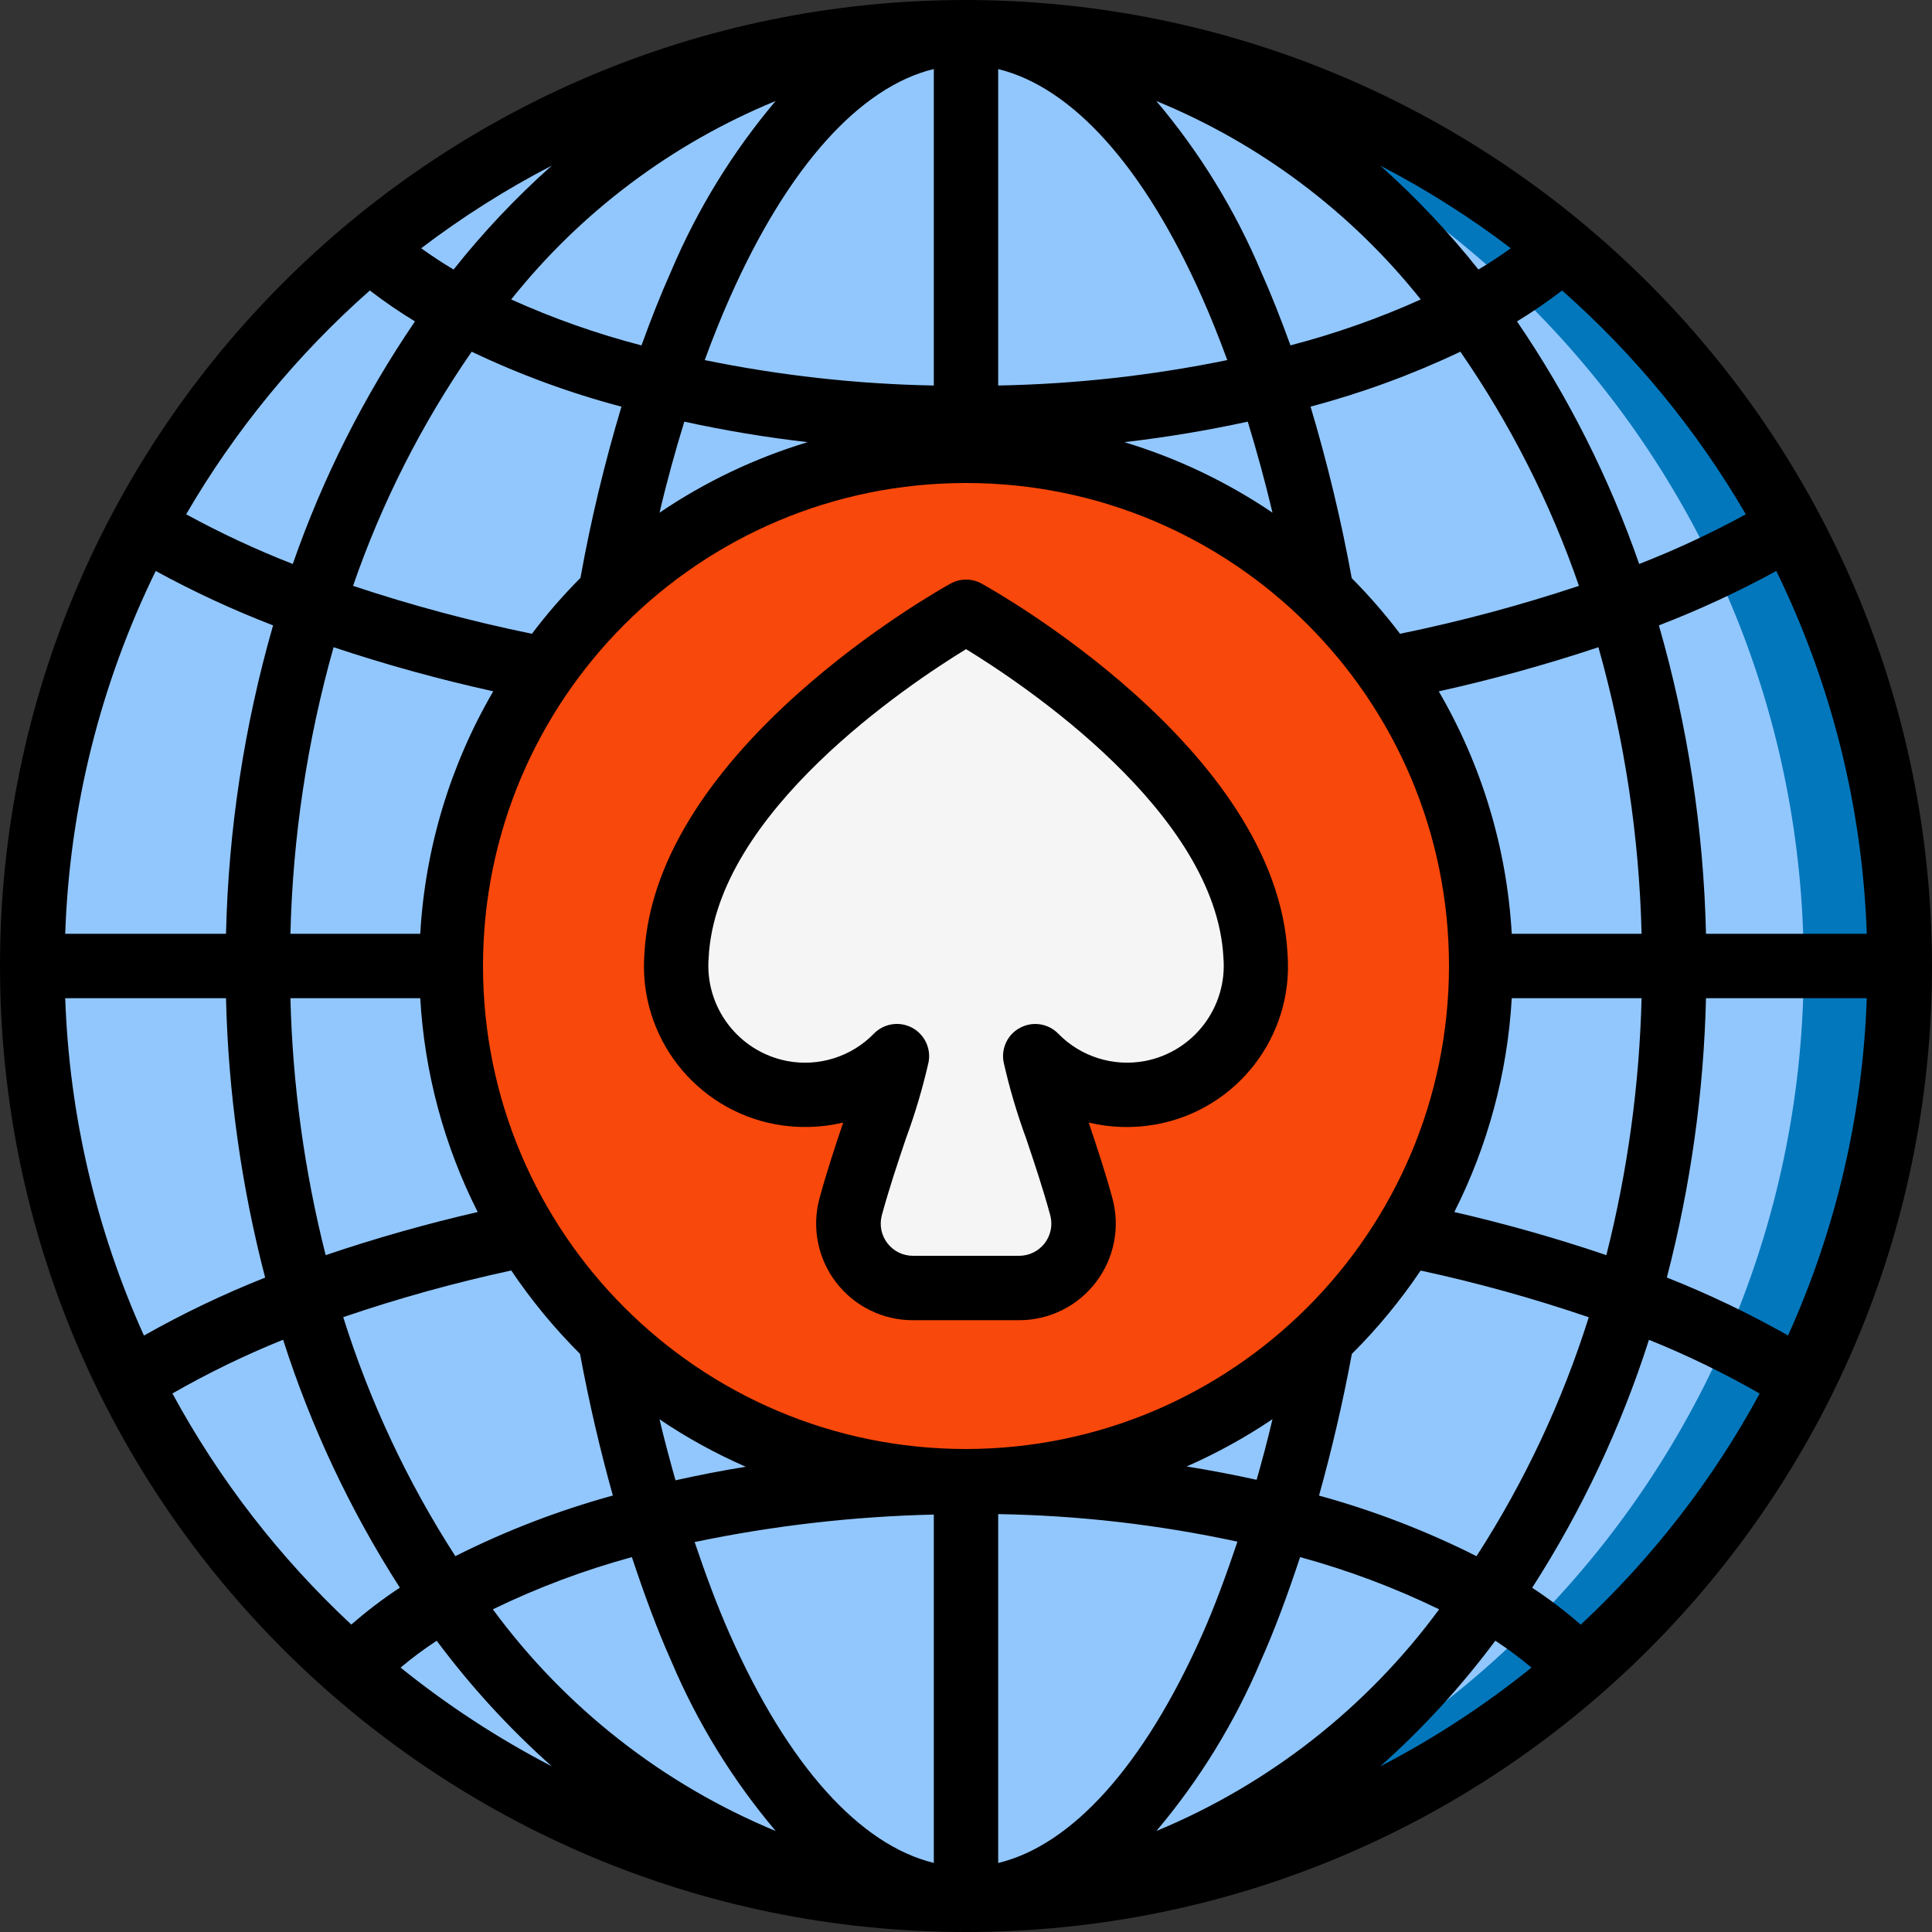
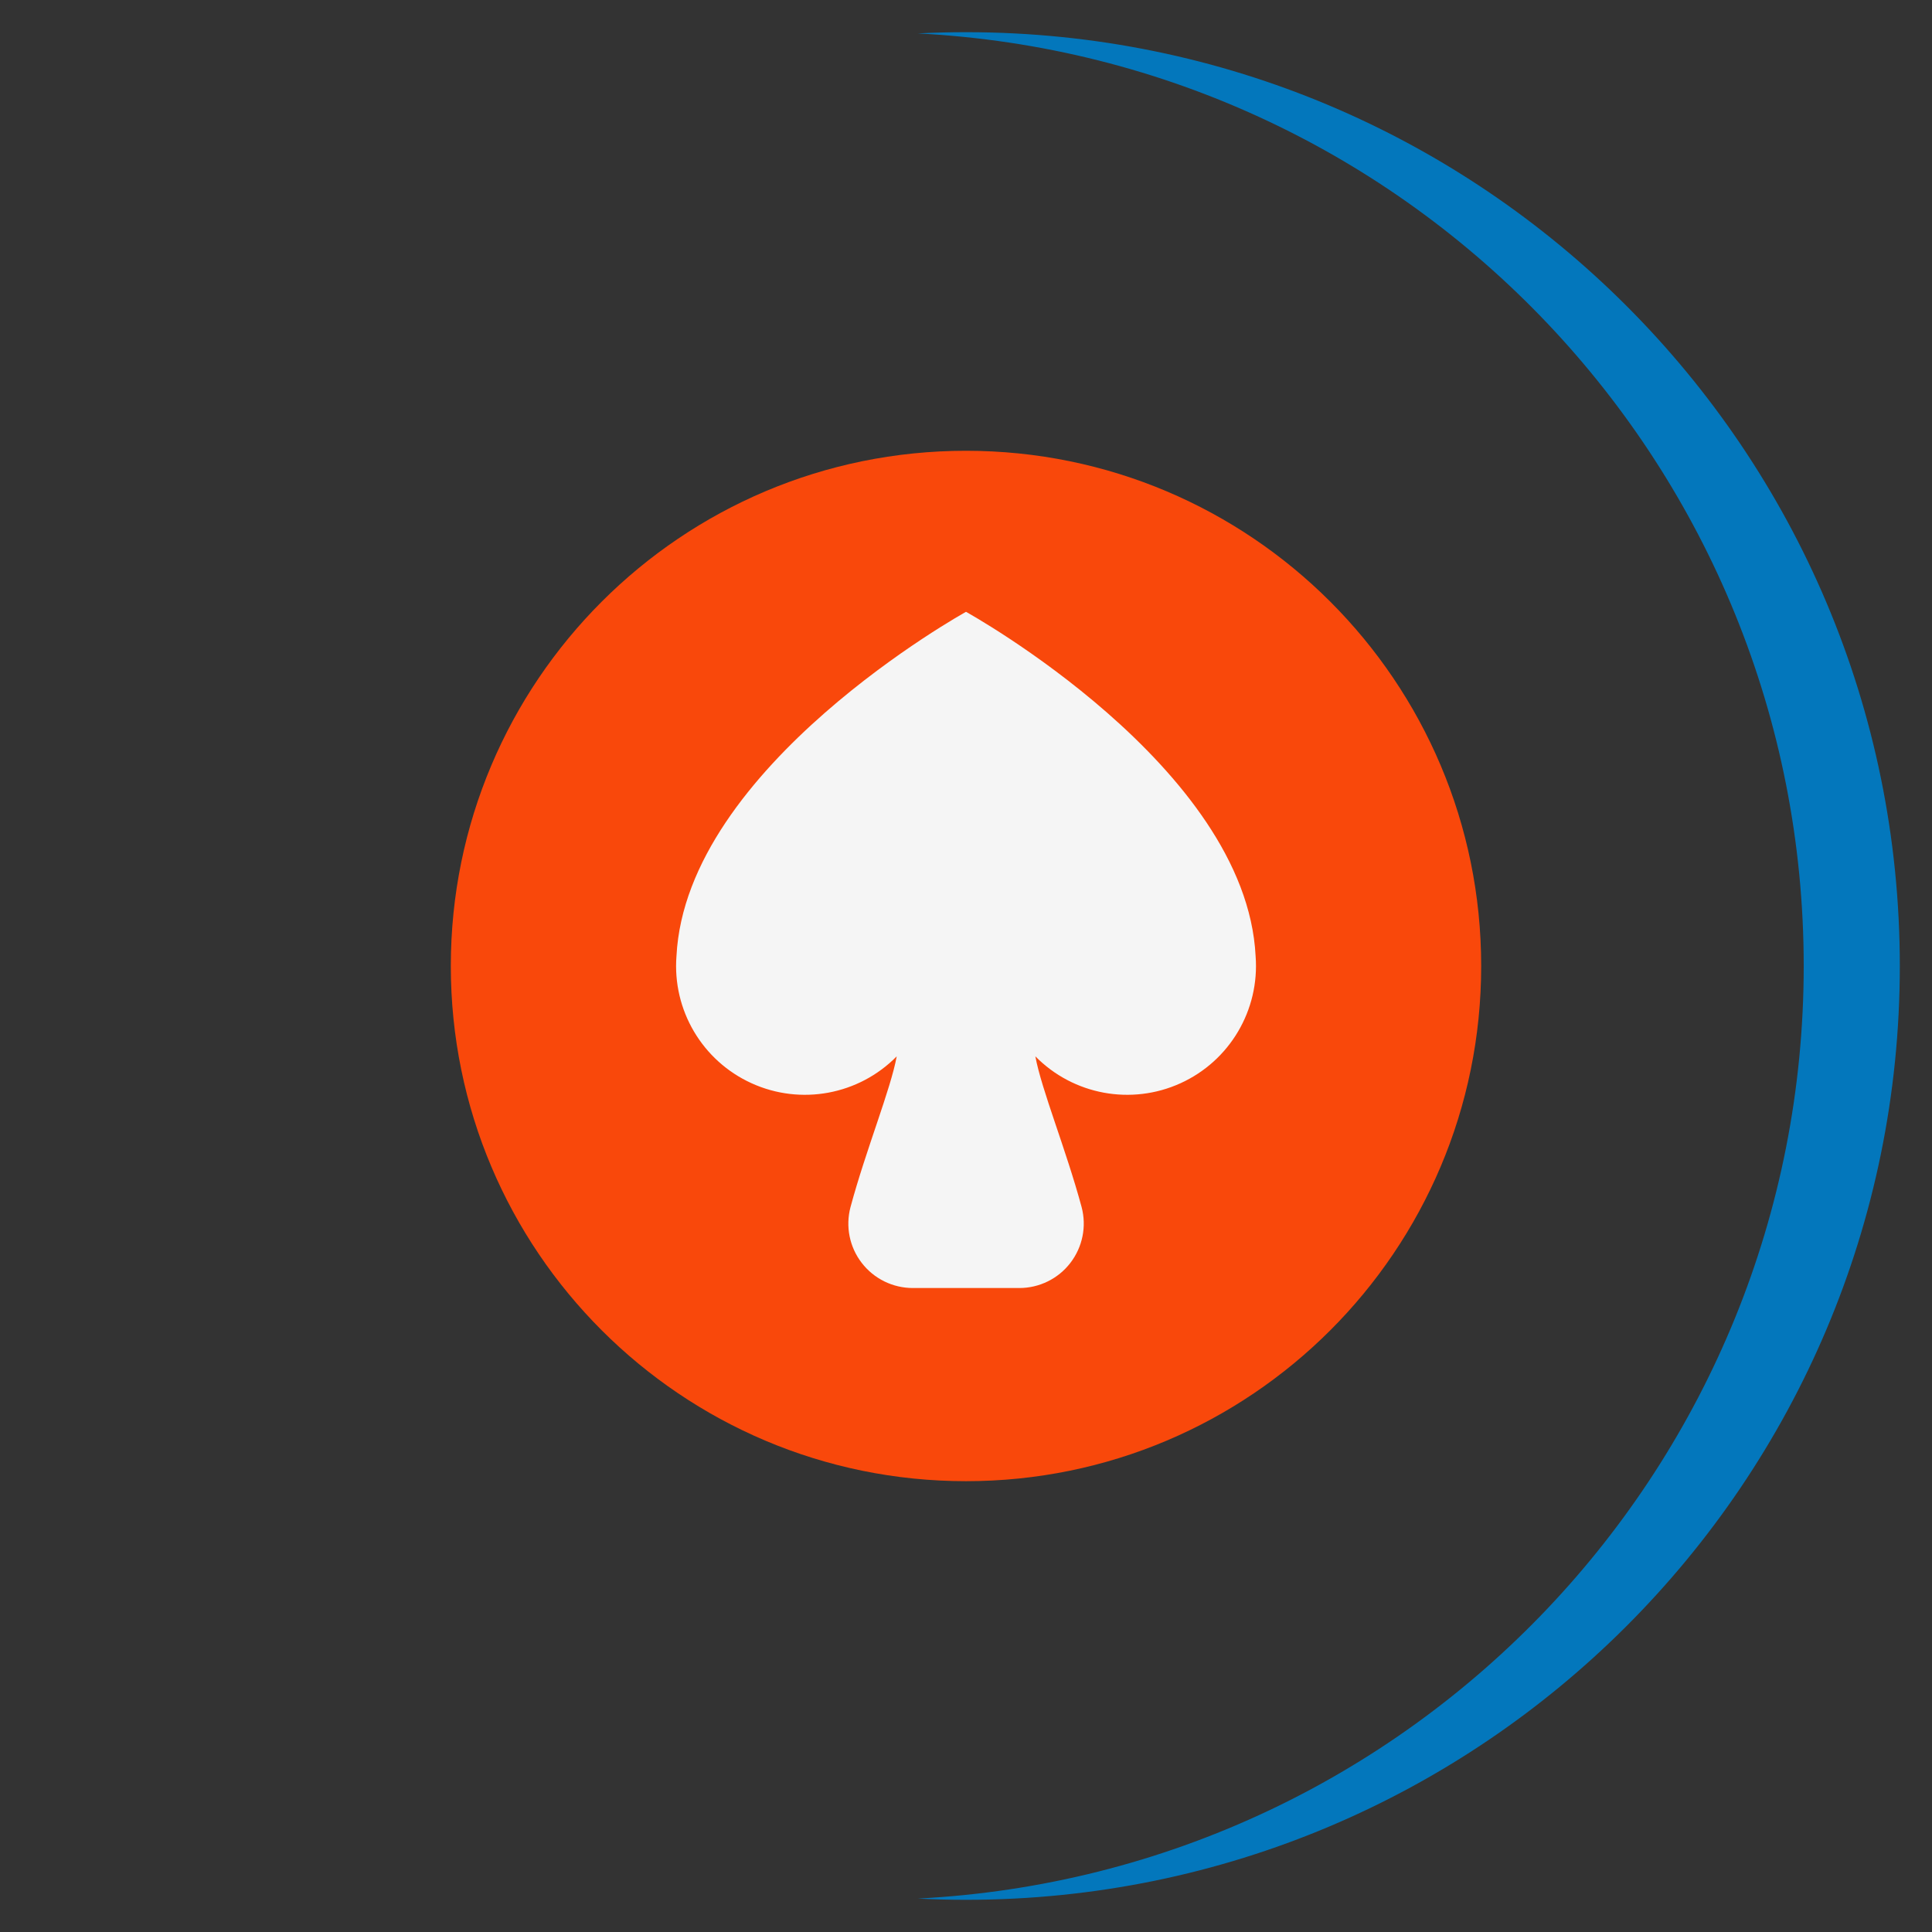
<svg xmlns="http://www.w3.org/2000/svg" width="50" height="50" viewBox="0 0 50 50" fill="none">
  <rect x="0" y="0" width="50" height="50" fill="#333333" stroke="none" />
-   <path d="M25 49.167C38.347 49.167 49.167 38.347 49.167 25C49.167 11.653 38.347 0.833 25 0.833C11.653 0.833 0.833 11.653 0.833 25C0.833 38.347 11.653 49.167 25 49.167Z" fill="#92C7FD" />
  <path d="M25 0.833C24.581 0.833 24.164 0.844 23.75 0.865C36.599 1.524 46.68 12.134 46.68 25C46.68 37.866 36.599 48.477 23.75 49.135C24.164 49.156 24.581 49.167 25 49.167C38.347 49.167 49.167 38.347 49.167 25C49.167 11.653 38.347 0.833 25 0.833Z" fill="#0377BC" />
  <path d="M25 38.333C32.364 38.333 38.333 32.364 38.333 25C38.333 17.636 32.364 11.666 25 11.666C17.636 11.666 11.667 17.636 11.667 25C11.667 32.364 17.636 38.333 25 38.333Z" fill="#F9480B" />
-   <path d="M25 11.666C24.578 11.666 24.162 11.691 23.75 11.73C30.598 12.373 35.833 18.121 35.833 25C35.833 31.878 30.598 37.627 23.75 38.27C24.162 38.308 24.578 38.333 25 38.333C32.364 38.333 38.333 32.364 38.333 25C38.333 17.636 32.364 11.666 25 11.666Z" fill="#F9480B" />
  <path d="M25 15.834C25 15.834 17.755 19.834 17.507 24.744C17.399 26.14 18.175 27.455 19.45 28.034C20.724 28.614 22.225 28.336 23.207 27.338C23.051 28.193 22.415 29.743 22.011 31.239C21.878 31.74 21.985 32.274 22.302 32.684C22.618 33.095 23.107 33.334 23.625 33.334H26.379C26.897 33.334 27.386 33.094 27.701 32.684C28.017 32.273 28.125 31.74 27.992 31.239C27.587 29.739 26.951 28.193 26.795 27.338C27.777 28.336 29.278 28.614 30.552 28.034C31.826 27.455 32.602 26.14 32.495 24.744C32.25 19.834 25 15.834 25 15.834Z" fill="#F5F5F5" />
-   <path d="M25.404 15.104C25.154 14.965 24.849 14.965 24.599 15.104C24.287 15.276 16.944 19.387 16.676 24.703C16.523 26.823 17.992 28.718 20.083 29.1C20.66 29.204 21.252 29.187 21.822 29.052C21.615 29.665 21.388 30.348 21.206 31.023C21.006 31.774 21.166 32.575 21.64 33.191C22.114 33.807 22.848 34.168 23.625 34.167H26.375C27.152 34.167 27.885 33.806 28.358 33.19C28.832 32.574 28.992 31.773 28.792 31.023C28.609 30.348 28.382 29.665 28.175 29.052C28.745 29.188 29.338 29.204 29.915 29.1C32.008 28.721 33.478 26.824 33.322 24.703C33.06 19.387 25.717 15.276 25.404 15.104ZM29.631 27.459C28.812 27.613 27.971 27.348 27.389 26.753C27.133 26.489 26.735 26.425 26.409 26.594C26.082 26.762 25.905 27.125 25.973 27.486C26.124 28.157 26.319 28.817 26.556 29.462C26.765 30.083 27.002 30.787 27.183 31.462C27.247 31.711 27.191 31.975 27.034 32.178C26.877 32.38 26.635 32.499 26.378 32.5H23.628C23.37 32.501 23.126 32.382 22.968 32.177C22.809 31.973 22.755 31.707 22.82 31.457C23.002 30.785 23.237 30.08 23.448 29.457C23.685 28.813 23.88 28.155 24.032 27.486C24.099 27.125 23.922 26.762 23.596 26.593C23.27 26.424 22.871 26.488 22.615 26.752C22.033 27.349 21.191 27.614 20.372 27.459C19.112 27.217 18.235 26.065 18.34 24.785C18.529 21.024 23.529 17.702 25.001 16.8C26.473 17.699 31.473 21.024 31.662 24.786C31.767 26.065 30.891 27.218 29.631 27.459Z" fill="black" />
-   <path d="M25 0C11.193 0 0 11.193 0 25C0 38.807 11.193 50 25 50C38.807 50 50 38.807 50 25C49.98 11.201 38.799 0.02 25 0ZM46.275 34.562C45.265 33.991 44.217 33.49 43.138 33.062C43.752 30.7 44.093 28.274 44.151 25.833H48.312C48.208 28.848 47.516 31.813 46.275 34.562ZM38.212 40.274C36.909 39.617 35.543 39.092 34.136 38.706C34.459 37.548 34.746 36.328 34.986 35.039C35.648 34.38 36.244 33.657 36.766 32.882C38.239 33.2 39.692 33.604 41.117 34.091C40.43 36.273 39.453 38.352 38.212 40.274ZM8.879 34.089C10.305 33.602 11.758 33.199 13.231 32.88C13.753 33.655 14.349 34.378 15.011 35.038C15.251 36.328 15.537 37.548 15.861 38.704C14.453 39.091 13.088 39.616 11.784 40.273C10.544 38.351 9.569 36.271 8.883 34.089H8.879ZM1.688 25.833H5.849C5.907 28.275 6.247 30.701 6.862 33.064C5.784 33.492 4.735 33.993 3.725 34.564C2.484 31.814 1.792 28.849 1.688 25.833ZM4.03 14.777C5.011 15.313 6.025 15.783 7.067 16.185C6.321 18.782 5.912 21.465 5.849 24.167H1.688C1.799 20.907 2.597 17.708 4.03 14.777ZM12.207 9.102C13.452 9.696 14.75 10.172 16.083 10.525C15.646 11.981 15.291 13.46 15.022 14.956C14.571 15.409 14.151 15.892 13.766 16.402C12.2 16.081 10.654 15.667 9.137 15.162C9.879 13.012 10.912 10.973 12.207 9.102ZM40.863 15.162C39.346 15.667 37.8 16.081 36.233 16.402C35.849 15.895 35.431 15.414 34.983 14.963C34.71 13.464 34.353 11.982 33.917 10.523C35.25 10.17 36.548 9.694 37.794 9.102C39.088 10.973 40.121 13.011 40.863 15.162ZM17.068 36.732C17.774 37.208 18.521 37.619 19.301 37.96C18.677 38.058 18.077 38.179 17.482 38.31C17.337 37.796 17.197 37.276 17.068 36.732ZM24.167 39.197V48.212C22.25 47.745 20.394 45.69 18.894 42.311C18.561 41.561 18.262 40.752 17.977 39.908C20.015 39.483 22.086 39.245 24.167 39.197ZM25.833 48.214V39.185C27.916 39.219 29.989 39.458 32.025 39.898C31.74 40.745 31.442 41.564 31.108 42.314C29.602 45.698 27.742 47.754 25.833 48.214ZM32.52 38.297C31.929 38.166 31.326 38.051 30.71 37.952C31.486 37.611 32.229 37.202 32.932 36.728C32.804 37.273 32.667 37.789 32.52 38.301V38.297ZM25 37.5C18.096 37.5 12.5 31.904 12.5 25C12.5 18.096 18.096 12.5 25 12.5C31.904 12.5 37.5 18.096 37.5 25C37.492 31.9 31.9 37.492 25 37.5ZM10.876 24.167H7.516C7.577 21.657 7.952 19.166 8.633 16.75C9.99 17.202 11.369 17.583 12.765 17.891C11.649 19.805 11.002 21.955 10.876 24.167ZM10.876 25.833C10.986 27.761 11.492 29.645 12.363 31.367C11.033 31.673 9.72 32.045 8.428 32.483C7.878 30.308 7.572 28.077 7.516 25.833H10.876ZM32.932 13.268C31.753 12.47 30.461 11.854 29.098 11.443C30.171 11.319 31.237 11.142 32.292 10.912C32.521 11.667 32.738 12.446 32.932 13.268ZM25.833 9.977V1.788C27.75 2.256 29.606 4.31 31.106 7.689C31.337 8.207 31.554 8.754 31.762 9.319C29.81 9.719 27.826 9.94 25.833 9.977ZM24.167 1.786V9.977C22.174 9.94 20.19 9.719 18.238 9.319C18.445 8.755 18.663 8.208 18.895 7.688C20.398 4.302 22.258 2.25 24.167 1.786ZM17.71 10.912C18.765 11.143 19.83 11.32 20.902 11.443C19.54 11.854 18.248 12.469 17.069 13.268C17.261 12.447 17.478 11.667 17.71 10.912ZM39.124 25.833H42.484C42.428 28.077 42.122 30.308 41.572 32.483C40.28 32.045 38.967 31.673 37.638 31.367C38.508 29.645 39.014 27.761 39.124 25.833ZM39.124 24.167C38.998 21.955 38.35 19.805 37.235 17.892C38.631 17.583 40.01 17.202 41.367 16.75C42.048 19.166 42.423 21.657 42.484 24.167H39.124ZM33.397 8.938C33.156 8.271 32.901 7.622 32.628 7.012C31.954 5.418 31.042 3.936 29.925 2.614C32.607 3.715 34.962 5.483 36.769 7.75C35.681 8.24 34.552 8.637 33.397 8.938ZM20.073 2.614C18.957 3.936 18.047 5.418 17.372 7.011C17.098 7.624 16.843 8.269 16.602 8.939C15.447 8.639 14.318 8.241 13.23 7.75C15.036 5.483 17.392 3.715 20.073 2.614ZM16.353 40.298C16.667 41.243 16.999 42.154 17.372 42.988C18.046 44.582 18.958 46.064 20.075 47.386C17.157 46.178 14.626 44.194 12.755 41.649C13.91 41.088 15.115 40.636 16.353 40.298ZM29.927 47.386C31.043 46.064 31.953 44.582 32.627 42.989C33 42.156 33.333 41.244 33.647 40.298C34.885 40.636 36.09 41.088 37.245 41.649C35.374 44.193 32.843 46.177 29.927 47.386ZM44.151 24.167C44.089 21.465 43.679 18.782 42.932 16.185C43.975 15.783 44.989 15.313 45.97 14.777C47.403 17.708 48.201 20.907 48.312 24.167H44.151ZM45.181 13.31C44.29 13.797 43.368 14.227 42.422 14.596C41.649 12.373 40.586 10.262 39.26 8.318C39.663 8.072 40.053 7.805 40.427 7.518C42.311 9.181 43.916 11.137 45.181 13.31ZM39.1 6.425C38.837 6.612 38.561 6.798 38.261 6.975C37.493 6.007 36.642 5.107 35.719 4.285C36.905 4.9 38.036 5.616 39.1 6.425ZM11.739 6.975C11.439 6.798 11.162 6.612 10.9 6.425C11.964 5.616 13.095 4.9 14.281 4.285C13.357 5.107 12.507 6.007 11.739 6.975ZM9.572 7.518C9.946 7.806 10.336 8.073 10.739 8.318C9.414 10.262 8.351 12.373 7.577 14.596C6.631 14.226 5.71 13.797 4.818 13.31C6.082 11.137 7.687 9.181 9.571 7.518H9.572ZM4.462 36.063C5.384 35.534 6.341 35.07 7.327 34.672C8.05 36.934 9.066 39.091 10.348 41.089C9.908 41.378 9.489 41.697 9.092 42.044C7.236 40.314 5.672 38.294 4.462 36.063ZM10.367 43.157C10.664 42.907 10.977 42.675 11.302 42.462C12.182 43.644 13.18 44.733 14.281 45.712C12.894 44.993 11.583 44.137 10.367 43.157ZM38.7 42.462C39.025 42.675 39.337 42.907 39.635 43.157C38.418 44.138 37.106 44.995 35.718 45.715C36.82 44.735 37.818 43.645 38.698 42.462H38.7ZM40.909 42.046C40.513 41.699 40.093 41.38 39.653 41.091C40.936 39.093 41.952 36.935 42.675 34.674C43.661 35.072 44.618 35.536 45.54 36.065C44.33 38.297 42.765 40.318 40.907 42.048L40.909 42.046Z" fill="black" />
</svg>